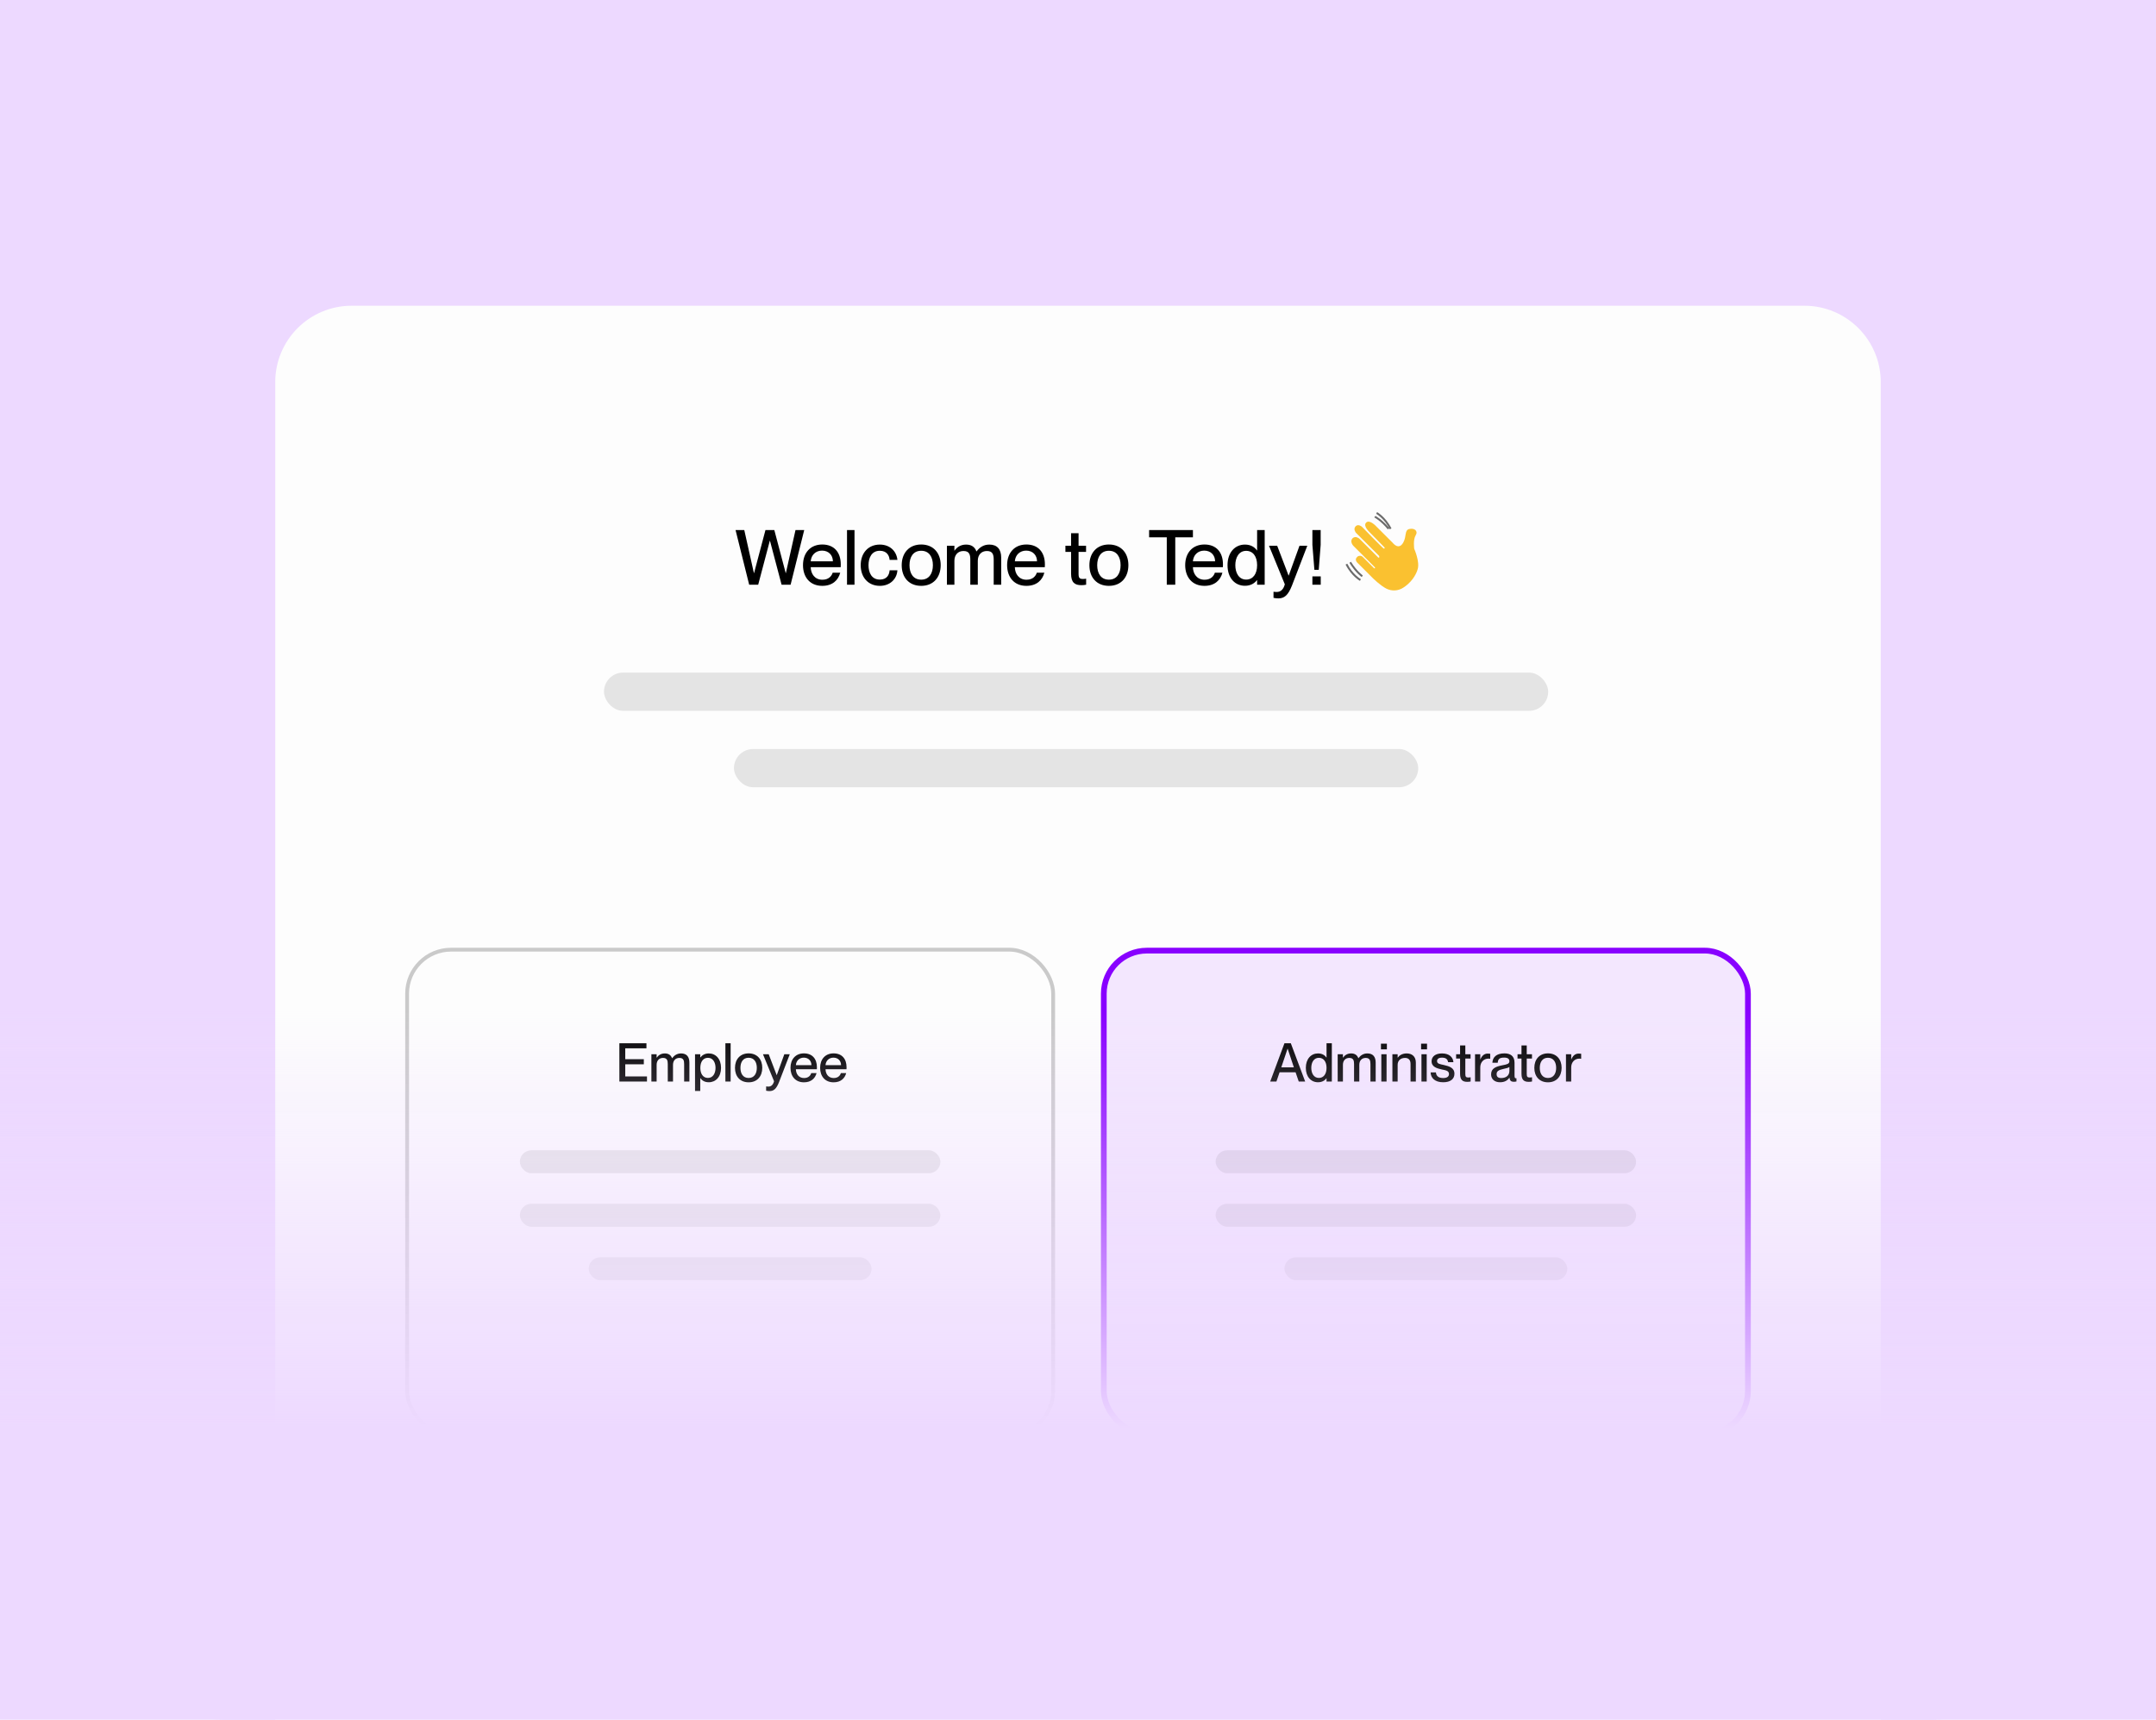
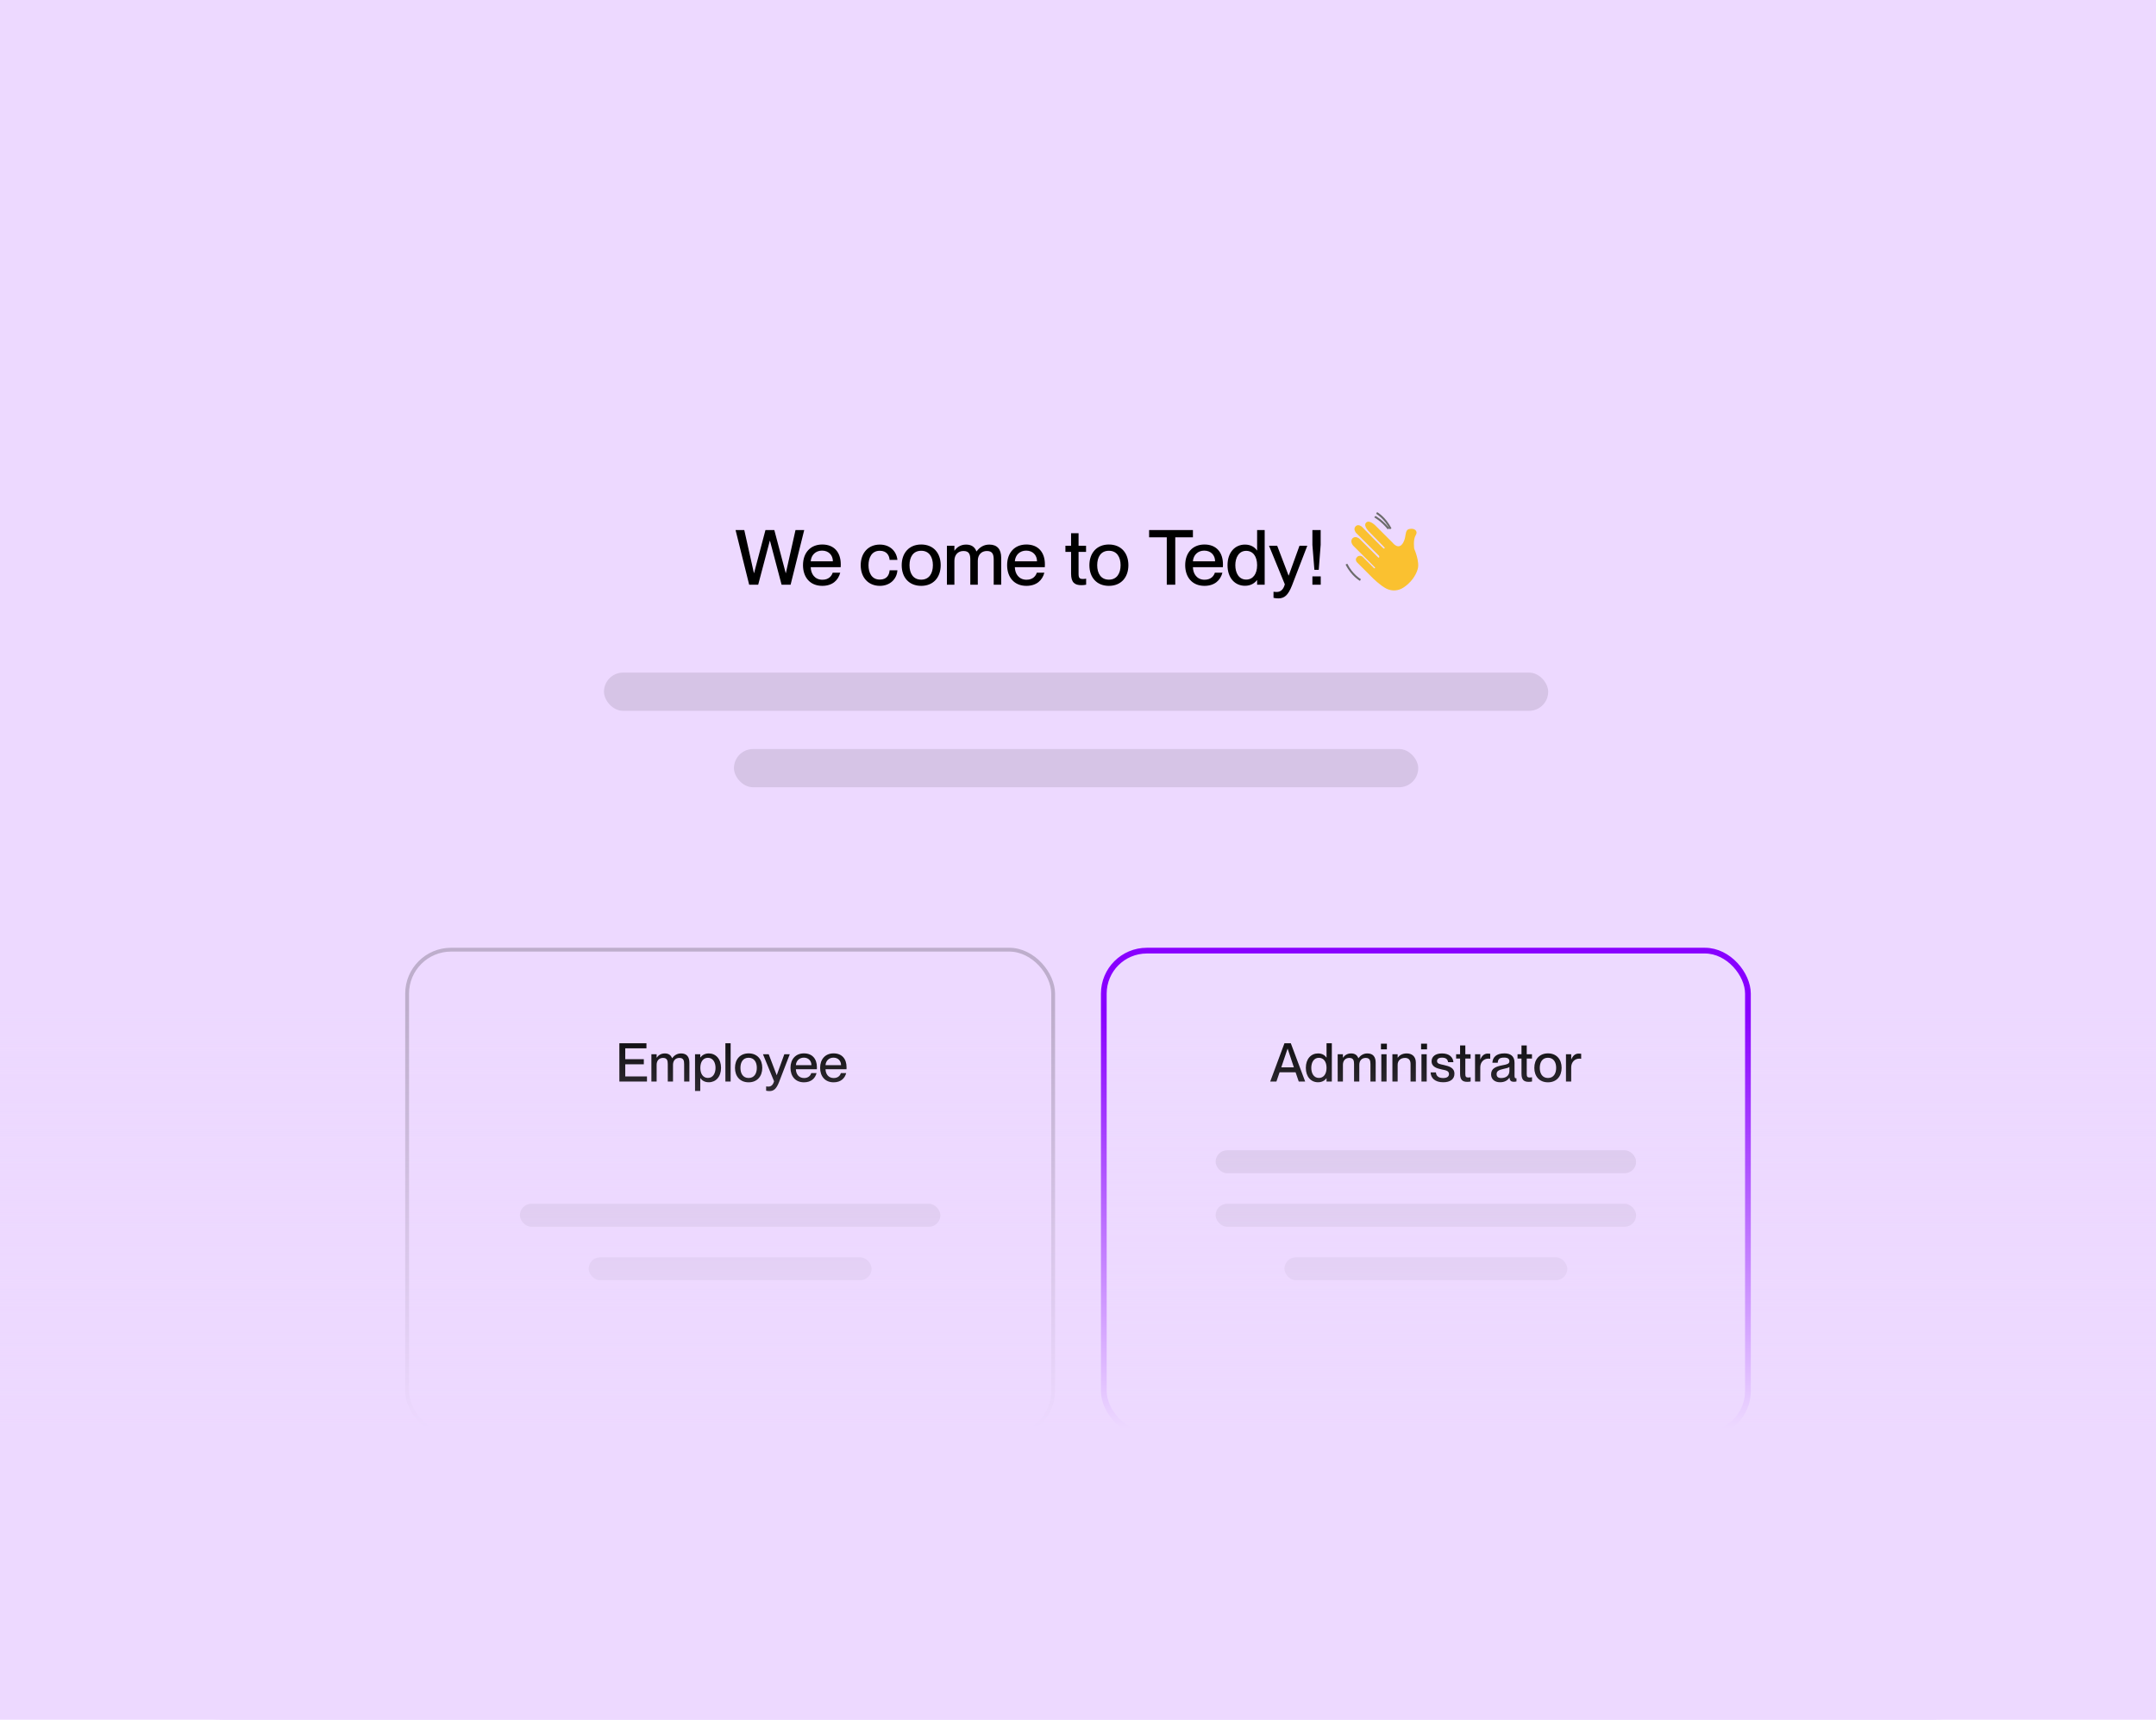
<svg xmlns="http://www.w3.org/2000/svg" width="1128" height="900" viewBox="0 0 1128 900" fill="none">
  <script id="eppiocemhmnlbhjplcgkofciiegomcon" />
  <script />
  <script />
  <rect width="1128" height="900" fill="#EDD9FF" />
-   <path d="M144 200C144 177.909 161.909 160 184 160H944C966.091 160 984 177.909 984 200V900H144V200Z" fill="#FDFDFD" />
  <rect opacity="0.1" x="316" y="352" width="494" height="20" rx="10" fill="black" />
-   <rect opacity="0.1" x="272" y="602" width="220" height="12" rx="6" fill="black" />
  <rect opacity="0.1" x="272" y="630" width="220" height="12" rx="6" fill="black" />
  <rect opacity="0.1" x="308" y="658" width="148" height="12" rx="6" fill="black" />
  <path d="M327.128 554.324H336.844V556.984H327.128V563.34H338.496V566H324.048V545.98H338.216V548.64H327.128V554.324ZM340.802 566V551.72H343.546V553.512H343.602C344.358 552.42 345.674 551.3 347.83 551.3C349.818 551.3 351.022 552.196 351.61 553.792H351.666C352.702 552.42 354.13 551.3 356.342 551.3C359.226 551.3 360.682 553.036 360.682 556.088V566H357.938V556.844C357.938 554.94 357.546 553.652 355.446 553.652C353.402 553.652 352.114 555.08 352.114 557.236V566H349.37V556.844C349.37 554.94 348.978 553.652 346.878 553.652C344.834 553.652 343.546 555.08 343.546 557.236V566H340.802ZM366.434 564.236H366.378V570.956H363.634V551.72H366.378V553.4H366.434C367.218 552.392 368.59 551.3 370.83 551.3C374.47 551.3 377.242 554.156 377.242 558.86C377.242 563.564 374.47 566.392 370.83 566.392C368.59 566.392 367.218 565.384 366.434 564.236ZM370.382 553.596C367.918 553.596 366.406 555.612 366.406 558.86C366.406 562.08 367.918 564.124 370.382 564.124C373.07 564.124 374.358 561.66 374.358 558.86C374.358 556.06 373.07 553.596 370.382 553.596ZM379.52 545.98H382.264V566H379.52V545.98ZM391.677 566.42C387.225 566.42 384.537 563.34 384.537 558.86C384.537 554.408 387.225 551.272 391.677 551.272C396.129 551.272 398.817 554.38 398.817 558.832C398.817 563.312 396.129 566.42 391.677 566.42ZM391.677 564.152C394.589 564.152 395.961 561.828 395.961 558.86C395.961 555.864 394.589 553.568 391.677 553.568C388.737 553.568 387.393 555.864 387.393 558.86C387.393 561.828 388.737 564.152 391.677 564.152ZM404.974 565.86L399.178 551.72H402.174L406.346 562.64H406.402L410.35 551.72H413.206L407.578 566.336C406.178 569.864 404.806 571.012 402.594 571.012C401.978 571.012 401.558 570.956 400.83 570.816V568.576C401.306 568.632 401.558 568.66 402.006 568.66C403.126 568.66 404.386 568.1 404.974 565.86ZM420.632 566.42C416.096 566.42 413.576 563.2 413.576 558.832C413.576 554.352 416.264 551.272 420.632 551.272C424.972 551.272 427.408 554.128 427.408 558.552C427.408 558.944 427.408 559.364 427.38 559.588H416.404C416.46 561.996 417.86 564.18 420.688 564.18C423.208 564.18 424.16 562.556 424.44 561.604H427.212C426.484 564.348 424.384 566.42 420.632 566.42ZM420.548 553.512C418.252 553.512 416.572 555.08 416.404 557.432H424.524C424.524 555.192 422.984 553.512 420.548 553.512ZM436.136 566.42C431.6 566.42 429.08 563.2 429.08 558.832C429.08 554.352 431.768 551.272 436.136 551.272C440.476 551.272 442.912 554.128 442.912 558.552C442.912 558.944 442.912 559.364 442.884 559.588H431.908C431.964 561.996 433.364 564.18 436.192 564.18C438.712 564.18 439.664 562.556 439.944 561.604H442.716C441.988 564.348 439.888 566.42 436.136 566.42ZM436.052 553.512C433.756 553.512 432.076 555.08 431.908 557.432H440.028C440.028 555.192 438.488 553.512 436.052 553.512Z" fill="black" />
  <rect x="213" y="497" width="338" height="254" rx="23" stroke="black" stroke-opacity="0.2" stroke-width="2" />
  <rect x="577.5" y="497.5" width="337" height="253" rx="22.5" fill="#EDD9FF" fill-opacity="0.62" stroke="#8800FF" stroke-width="3" />
  <rect opacity="0.1" x="636" y="602" width="220" height="12" rx="6" fill="black" />
  <rect opacity="0.1" x="636" y="630" width="220" height="12" rx="6" fill="black" />
  <rect opacity="0.1" x="672" y="658" width="148" height="12" rx="6" fill="black" />
  <path d="M677.837 561.184H669.465L667.813 566H664.565L672.013 545.98H675.345L682.849 566H679.489L677.837 561.184ZM670.361 558.58H676.941L673.693 548.836H673.637L670.361 558.58ZM693.977 553.456H694.033V545.98H696.805V566H694.033V564.32H693.977C693.221 565.328 691.821 566.392 689.581 566.392C685.941 566.392 683.197 563.564 683.197 558.86C683.197 554.156 685.941 551.3 689.581 551.3C691.821 551.3 693.221 552.336 693.977 553.456ZM690.029 564.124C692.493 564.124 694.033 562.08 694.033 558.86C694.033 555.612 692.493 553.596 690.029 553.596C687.341 553.596 686.053 556.06 686.053 558.86C686.053 561.66 687.341 564.124 690.029 564.124ZM699.864 566V551.72H702.608V553.512H702.664C703.42 552.42 704.736 551.3 706.892 551.3C708.88 551.3 710.084 552.196 710.672 553.792H710.728C711.764 552.42 713.192 551.3 715.404 551.3C718.288 551.3 719.744 553.036 719.744 556.088V566H717V556.844C717 554.94 716.608 553.652 714.508 553.652C712.464 553.652 711.176 555.08 711.176 557.236V566H708.432V556.844C708.432 554.94 708.04 553.652 705.94 553.652C703.896 553.652 702.608 555.08 702.608 557.236V566H699.864ZM722.5 546.204H725.608V549.172H722.5V546.204ZM722.696 551.72H725.44V566H722.696V551.72ZM728.493 566V551.72H731.237V553.512H731.293C732.049 552.42 733.533 551.3 735.997 551.3C738.629 551.3 740.757 552.812 740.757 556.088V566H737.985V556.844C737.985 554.94 737.145 553.652 735.101 553.652C732.749 553.652 731.237 555.08 731.237 557.236V566H728.493ZM743.5 546.204H746.608V549.172H743.5V546.204ZM743.696 551.72H746.44V566H743.696V551.72ZM755.489 557.376C758.093 557.992 760.949 558.748 760.949 561.94C760.949 564.712 758.821 566.392 755.069 566.392C750.729 566.392 748.573 564.152 748.489 561.24H751.261C751.401 562.892 752.381 564.18 755.041 564.18C757.449 564.18 758.093 563.116 758.093 562.08C758.093 560.288 756.189 560.092 754.341 559.7C751.849 559.14 748.993 558.384 748.993 555.416C748.993 552.952 750.981 551.3 754.453 551.3C758.345 551.3 760.221 553.4 760.417 555.864H757.645C757.449 554.772 756.889 553.512 754.481 553.512C752.661 553.512 751.849 554.24 751.849 555.304C751.849 556.788 753.445 556.9 755.489 557.376ZM761.83 551.72H763.902V547.128H766.646V551.72H769.39V553.988H766.646V562.052C766.646 563.564 767.066 563.9 768.242 563.9C768.69 563.9 768.914 563.872 769.418 563.788V566C768.69 566.14 768.27 566.168 767.654 566.168C765.33 566.168 763.902 565.272 763.902 561.968V553.988H761.83V551.72ZM771.724 551.72H774.468V554.436H774.524C775.252 552.644 776.428 551.384 778.36 551.384C778.864 551.384 779.256 551.412 779.676 551.468V554.1C779.312 554.044 779.06 554.016 778.752 554.016C776.26 554.016 774.468 555.892 774.468 558.608V566H771.724V551.72ZM784.806 566.392C781.95 566.392 780.13 564.74 780.13 562.304C780.13 559.112 782.538 558.188 786.094 557.488C788.334 557.068 789.706 556.788 789.706 555.388C789.706 554.352 789.09 553.484 786.99 553.484C784.498 553.484 783.742 554.268 783.602 556.172H780.802C780.942 553.428 782.734 551.272 787.102 551.272C790.042 551.272 792.394 552.504 792.394 556.2V562.752C792.394 563.788 792.534 564.32 793.066 564.32C793.15 564.32 793.234 564.32 793.402 564.292V565.972C792.926 566.084 792.45 566.14 792.002 566.14C790.658 566.14 789.902 565.608 789.762 563.984H789.706C788.754 565.468 787.13 566.392 784.806 566.392ZM785.422 564.18C787.886 564.18 789.706 562.92 789.706 560.428V558.384C789.258 558.804 788.026 559.112 786.57 559.42C784.05 559.952 783.014 560.624 783.014 562.108C783.014 563.452 783.714 564.18 785.422 564.18ZM793.959 551.72H796.031V547.128H798.775V551.72H801.519V553.988H798.775V562.052C798.775 563.564 799.195 563.9 800.371 563.9C800.819 563.9 801.043 563.872 801.547 563.788V566C800.819 566.14 800.399 566.168 799.783 566.168C797.459 566.168 796.031 565.272 796.031 561.968V553.988H793.959V551.72ZM809.884 566.42C805.432 566.42 802.744 563.34 802.744 558.86C802.744 554.408 805.432 551.272 809.884 551.272C814.336 551.272 817.024 554.38 817.024 558.832C817.024 563.312 814.336 566.42 809.884 566.42ZM809.884 564.152C812.796 564.152 814.168 561.828 814.168 558.86C814.168 555.864 812.796 553.568 809.884 553.568C806.944 553.568 805.6 555.864 805.6 558.86C805.6 561.828 806.944 564.152 809.884 564.152ZM819.302 551.72H822.046V554.436H822.102C822.83 552.644 824.006 551.384 825.938 551.384C826.442 551.384 826.834 551.412 827.254 551.468V554.1C826.89 554.044 826.638 554.016 826.33 554.016C823.838 554.016 822.046 555.892 822.046 558.608V566H819.302V551.72Z" fill="black" />
  <rect opacity="0.1" x="384" y="392" width="358" height="20" rx="10" fill="black" />
  <path d="M686.635 277.4H690.955V285.16L689.955 298.2H687.675L686.635 285.16V277.4ZM686.635 301.64H690.995V306H686.635V301.64Z" fill="black" />
  <path d="M672.208 305.801L663.928 285.601H668.208L674.168 301.201H674.248L679.888 285.601H683.968L675.928 306.481C673.928 311.521 671.968 313.161 668.808 313.161C667.928 313.161 667.328 313.081 666.288 312.881V309.681C666.968 309.761 667.328 309.801 667.968 309.801C669.568 309.801 671.368 309.001 672.208 305.801Z" fill="black" />
  <path d="M657.63 288.08H657.71V277.4H661.67V306H657.71V303.6H657.63C656.55 305.04 654.55 306.56 651.35 306.56C646.15 306.56 642.23 302.52 642.23 295.8C642.23 289.08 646.15 285 651.35 285C654.55 285 656.55 286.48 657.63 288.08ZM651.99 303.32C655.51 303.32 657.71 300.4 657.71 295.8C657.71 291.16 655.51 288.28 651.99 288.28C648.15 288.28 646.31 291.8 646.31 295.8C646.31 299.8 648.15 303.32 651.99 303.32Z" fill="black" />
  <path d="M630.162 306.6C623.682 306.6 620.082 302 620.082 295.76C620.082 289.36 623.922 284.96 630.162 284.96C636.362 284.96 639.842 289.04 639.842 295.36C639.842 295.92 639.842 296.52 639.802 296.84H624.122C624.202 300.28 626.202 303.4 630.242 303.4C633.842 303.4 635.202 301.08 635.602 299.72H639.562C638.522 303.64 635.522 306.6 630.162 306.6ZM630.042 288.16C626.762 288.16 624.362 290.4 624.122 293.76H635.722C635.722 290.56 633.522 288.16 630.042 288.16Z" fill="black" />
  <path d="M610.447 306V281.2H601.207V277.4H624.127V281.2H614.887V306H610.447Z" fill="black" />
  <path d="M580.165 306.6C573.805 306.6 569.965 302.2 569.965 295.8C569.965 289.44 573.805 284.96 580.165 284.96C586.525 284.96 590.365 289.4 590.365 295.76C590.365 302.16 586.525 306.6 580.165 306.6ZM580.165 303.36C584.325 303.36 586.285 300.04 586.285 295.8C586.285 291.52 584.325 288.24 580.165 288.24C575.965 288.24 574.045 291.52 574.045 295.8C574.045 300.04 575.965 303.36 580.165 303.36Z" fill="black" />
  <path d="M557.416 285.6H560.376V279.04H564.296V285.6H568.216V288.84H564.296V300.36C564.296 302.52 564.896 303 566.576 303C567.216 303 567.536 302.96 568.256 302.84V306C567.216 306.2 566.616 306.24 565.736 306.24C562.416 306.24 560.376 304.96 560.376 300.24V288.84H557.416V285.6Z" fill="black" />
  <path d="M536.998 306.6C530.518 306.6 526.918 302 526.918 295.76C526.918 289.36 530.758 284.96 536.998 284.96C543.198 284.96 546.678 289.04 546.678 295.36C546.678 295.92 546.678 296.52 546.638 296.84H530.958C531.038 300.28 533.038 303.4 537.078 303.4C540.678 303.4 542.038 301.08 542.438 299.72H546.398C545.358 303.64 542.358 306.6 536.998 306.6ZM536.878 288.16C533.598 288.16 531.198 290.4 530.958 293.76H542.558C542.558 290.56 540.358 288.16 536.878 288.16Z" fill="black" />
  <path d="M495.416 306V285.6H499.336V288.16H499.416C500.496 286.6 502.376 285 505.456 285C508.296 285 510.016 286.28 510.856 288.56H510.936C512.416 286.6 514.456 285 517.616 285C521.736 285 523.816 287.48 523.816 291.84V306H519.896V292.92C519.896 290.2 519.336 288.36 516.336 288.36C513.416 288.36 511.576 290.4 511.576 293.48V306H507.656V292.92C507.656 290.2 507.096 288.36 504.096 288.36C501.176 288.36 499.336 290.4 499.336 293.48V306H495.416Z" fill="black" />
  <path d="M481.962 306.6C475.602 306.6 471.762 302.2 471.762 295.8C471.762 289.44 475.602 284.96 481.962 284.96C488.322 284.96 492.162 289.4 492.162 295.76C492.162 302.16 488.322 306.6 481.962 306.6ZM481.962 303.36C486.122 303.36 488.082 300.04 488.082 295.8C488.082 291.52 486.122 288.24 481.962 288.24C477.762 288.24 475.842 291.52 475.842 295.8C475.842 300.04 477.762 303.36 481.962 303.36Z" fill="black" />
  <path d="M465.436 293C465.276 290.88 464.076 288.24 460.316 288.24C455.996 288.24 454.396 291.96 454.396 295.8C454.396 299.64 455.996 303.32 460.316 303.32C464.076 303.32 465.276 300.76 465.436 298.44H469.516C469.236 303.12 465.556 306.6 460.356 306.6C454.276 306.6 450.316 302.2 450.316 295.8C450.316 289.4 454.276 285 460.316 285C465.556 285 469.036 288.4 469.516 293H465.436Z" fill="black" />
-   <path d="M443.15 277.4H447.07V306H443.15V277.4Z" fill="black" />
  <path d="M430.201 306.6C423.721 306.6 420.121 302 420.121 295.76C420.121 289.36 423.961 284.96 430.201 284.96C436.401 284.96 439.881 289.04 439.881 295.36C439.881 295.92 439.881 296.52 439.841 296.84H424.161C424.241 300.28 426.241 303.4 430.281 303.4C433.881 303.4 435.241 301.08 435.641 299.72H439.601C438.561 303.64 435.561 306.6 430.201 306.6ZM430.081 288.16C426.801 288.16 424.401 290.4 424.161 293.76H435.761C435.761 290.56 433.561 288.16 430.081 288.16Z" fill="black" />
  <path d="M384.84 277.4H389.4L394.44 299.92H394.52L400.48 277.4H405.12L411.08 299.92H411.16L416.2 277.4H420.76L413.64 306H408.92L402.84 283H402.76L396.68 306H391.96L384.84 277.4Z" fill="black" />
  <path d="M0 528H1128V780C1128 846.274 1074.27 900 1008 900H120C53.726 900 0 846.274 0 780V528Z" fill="url(#paint0_linear_2668_5163)" />
  <path d="M741.673 297.987C741.673 297.987 740.697 302.047 736.635 305.684C735.781 306.448 734.962 307.031 734.242 307.51C731.609 309.263 728.245 309.488 725.41 308.084C725.378 308.068 725.347 308.052 725.315 308.036C722.12 306.426 718.101 302.417 718.101 302.417L710.273 294.586C710.273 294.586 708.391 293.02 710.075 291.45C710.089 291.437 710.103 291.424 710.116 291.411C710.942 290.664 712.21 290.702 712.998 291.489L718.896 297.384C719.66 297.638 719.349 296.931 719.349 296.931L708.124 285.714C708.124 285.714 705.979 283.523 707.615 281.758C708.366 280.947 709.301 281.006 710.012 281.239C710.553 281.416 711.039 281.733 711.442 282.136L721.116 291.803C722.007 292.015 721.51 290.901 721.51 290.901L709.422 278.821C709.422 278.821 707.811 276.931 709.253 275.43C710.652 273.974 712.56 275.684 712.56 275.684C712.56 275.684 723.461 286.917 723.97 287.086C724.16 287.15 724.297 287.065 724.393 286.934C724.584 286.674 724.36 286.491 724.134 286.26L716.663 278.621C716.663 278.621 713.011 275.341 714.712 273.535C716.521 271.614 720.056 275.485 720.056 275.485L728.623 284.047C728.623 284.047 731.798 288.301 734.21 283.866C736.002 280.571 734.73 277.435 737.36 276.841C739.989 276.248 742.11 277.858 740.668 280.147C739.226 282.436 739.904 287.183 739.904 287.183C739.904 287.183 742.99 294.131 741.673 297.987L741.673 297.987Z" fill="#FAC130" />
-   <path d="M726.062 277C724.235 274.731 722.413 273.155 721.206 272.233C719.897 271.233 719.009 270.764 719 270.759L719.608 270C719.759 270.079 723.363 271.989 727 276.507L726.062 277Z" fill="#6B6B6B" />
+   <path d="M726.062 277C724.235 274.731 722.413 273.155 721.206 272.233C719.897 271.233 719.009 270.764 719 270.759L719.608 270C719.759 270.079 723.363 271.989 727 276.507Z" fill="#6B6B6B" />
  <path d="M727.111 277C724.329 271.372 720.043 268.918 720 268.894L720.479 268C720.526 268.027 721.655 268.666 723.149 270.041C724.52 271.303 726.475 273.455 728 276.54L727.111 277H727.111Z" fill="#6B6B6B" />
-   <path d="M712.468 302C712.336 301.91 709.182 299.727 706 294.563L706.821 294C708.419 296.593 710.014 298.394 711.07 299.448C712.215 300.591 712.992 301.127 713 301.132L712.468 302Z" fill="#6B6B6B" />
  <path d="M711.521 304C711.474 303.973 710.345 303.334 708.851 301.959C707.48 300.696 705.525 298.545 704 295.46L704.889 295C707.671 300.628 711.957 303.082 712 303.106L711.521 304Z" fill="#6B6B6B" />
  <defs>
    <linearGradient id="paint0_linear_2668_5163" x1="564" y1="528" x2="564" y2="900" gradientUnits="userSpaceOnUse">
      <stop stop-color="#EDD9FF" stop-opacity="0" />
      <stop offset="0.59" stop-color="#EDD9FF" />
    </linearGradient>
  </defs>
</svg>